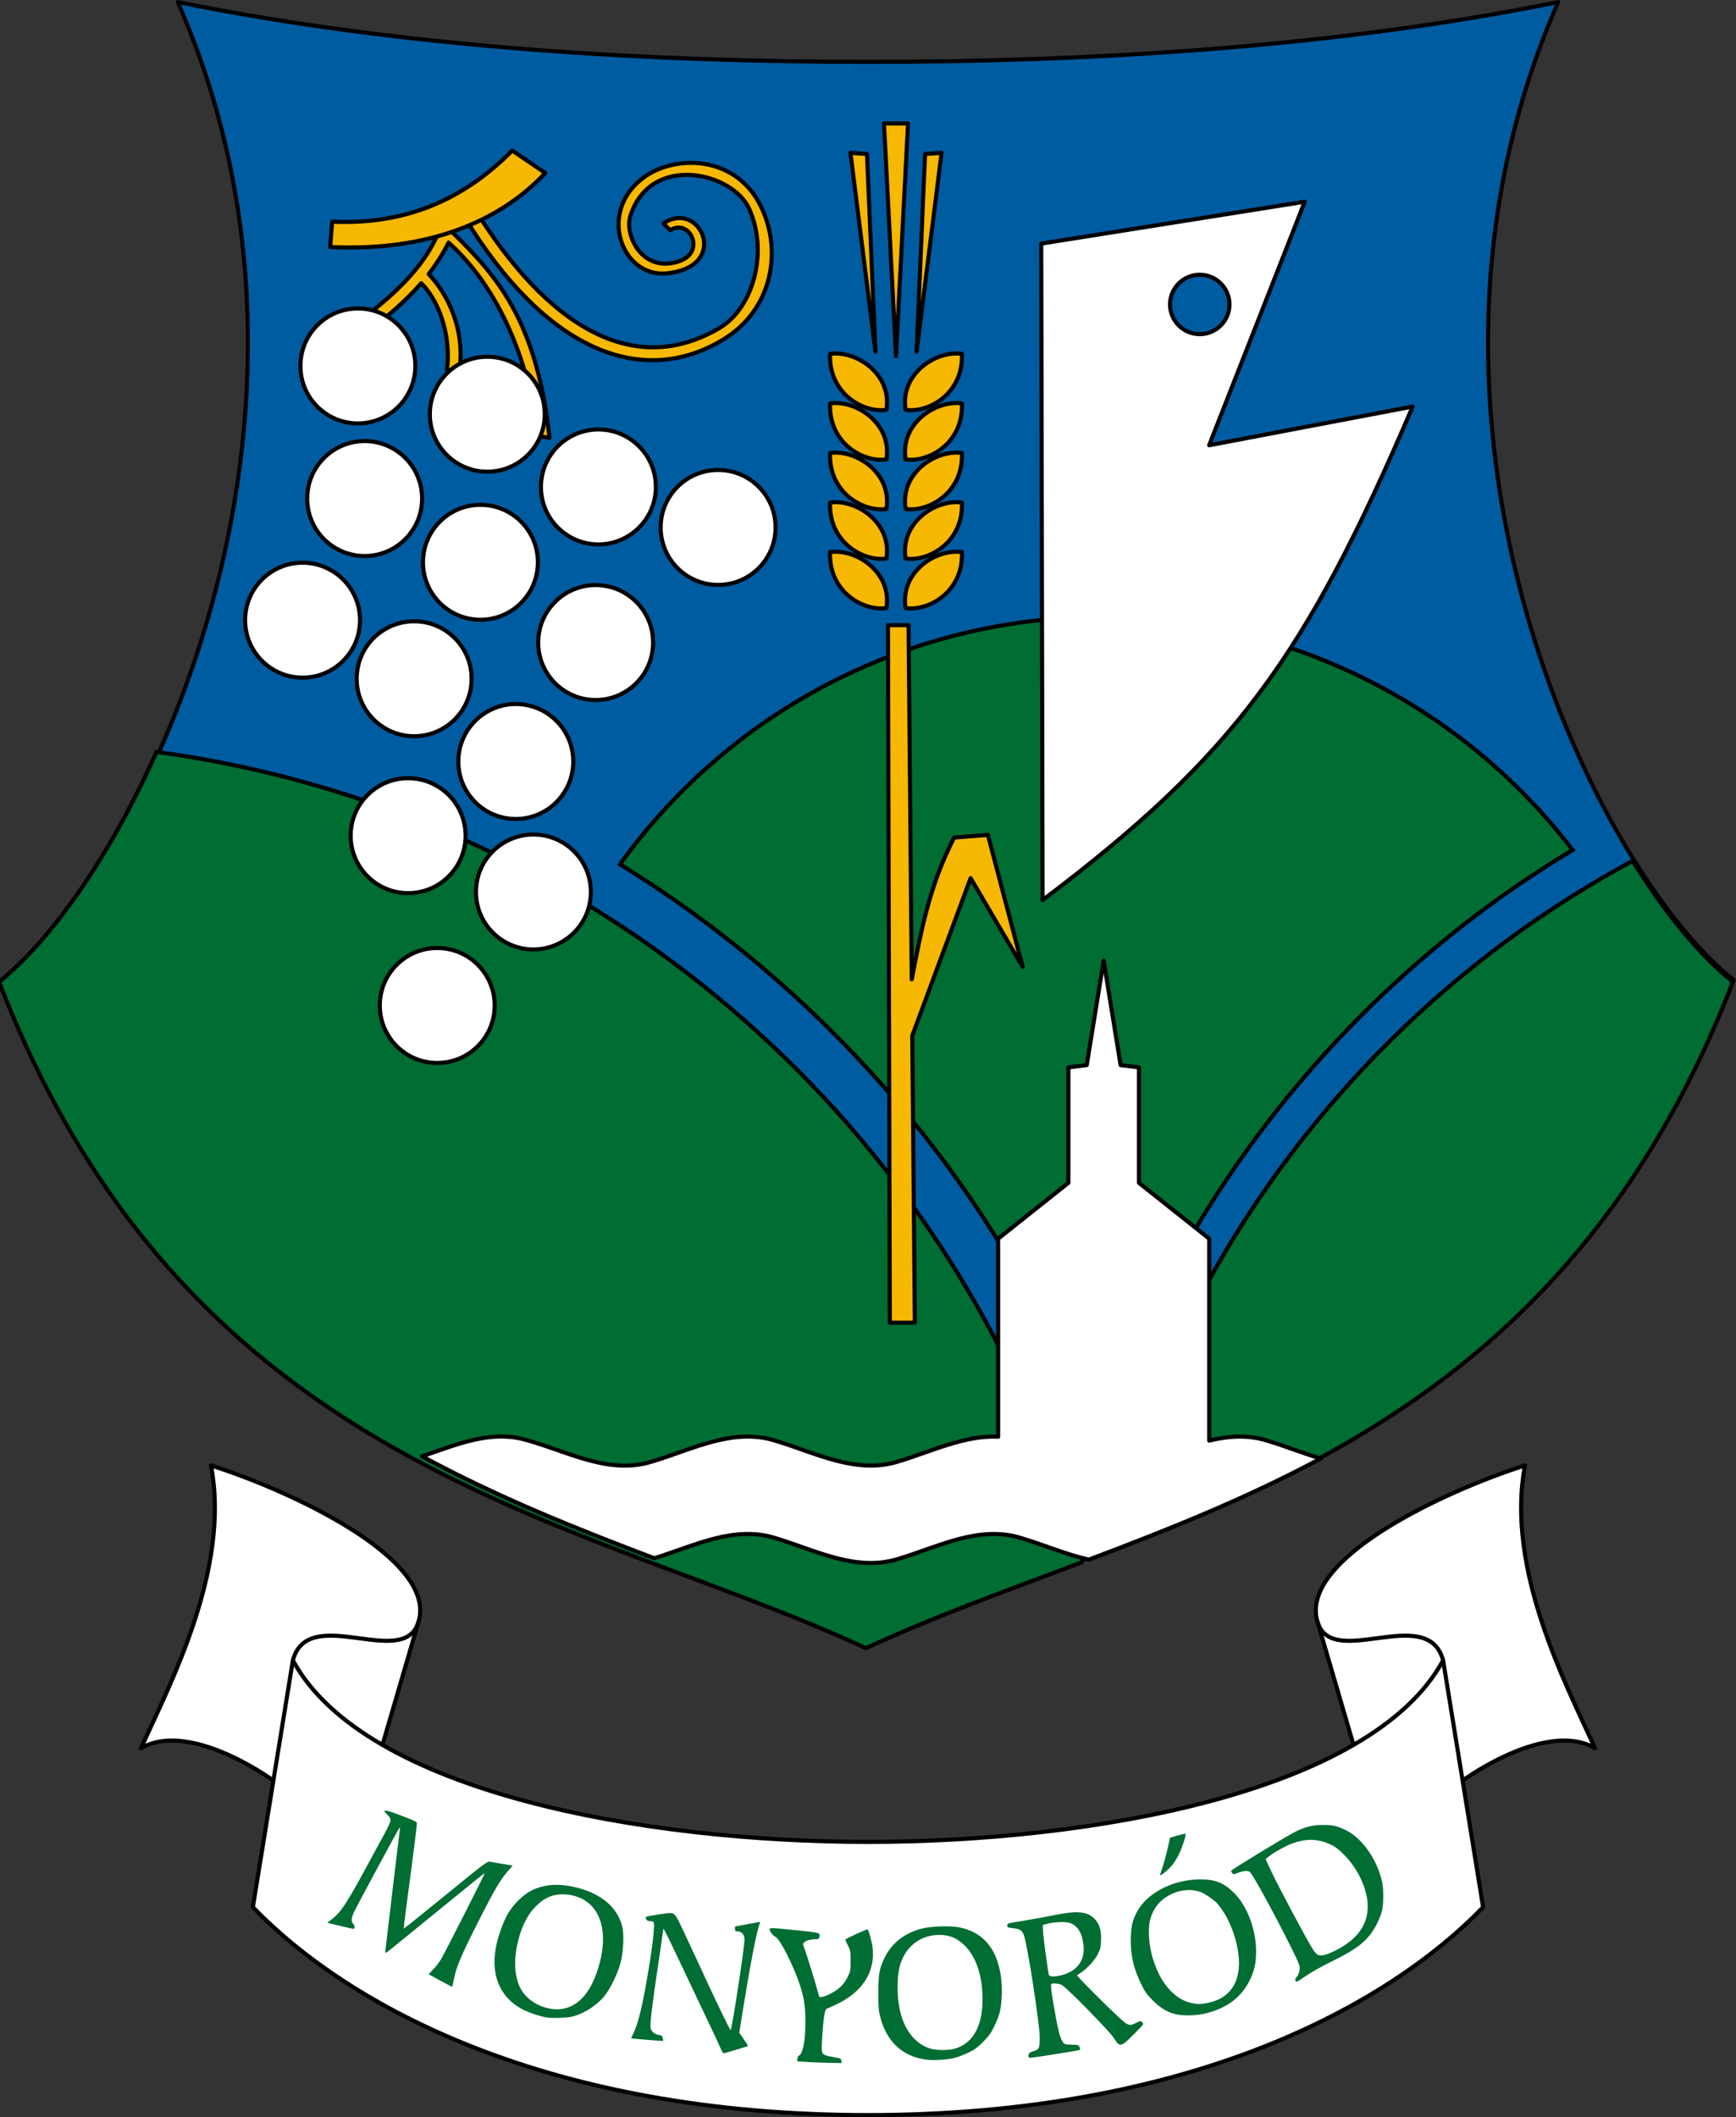
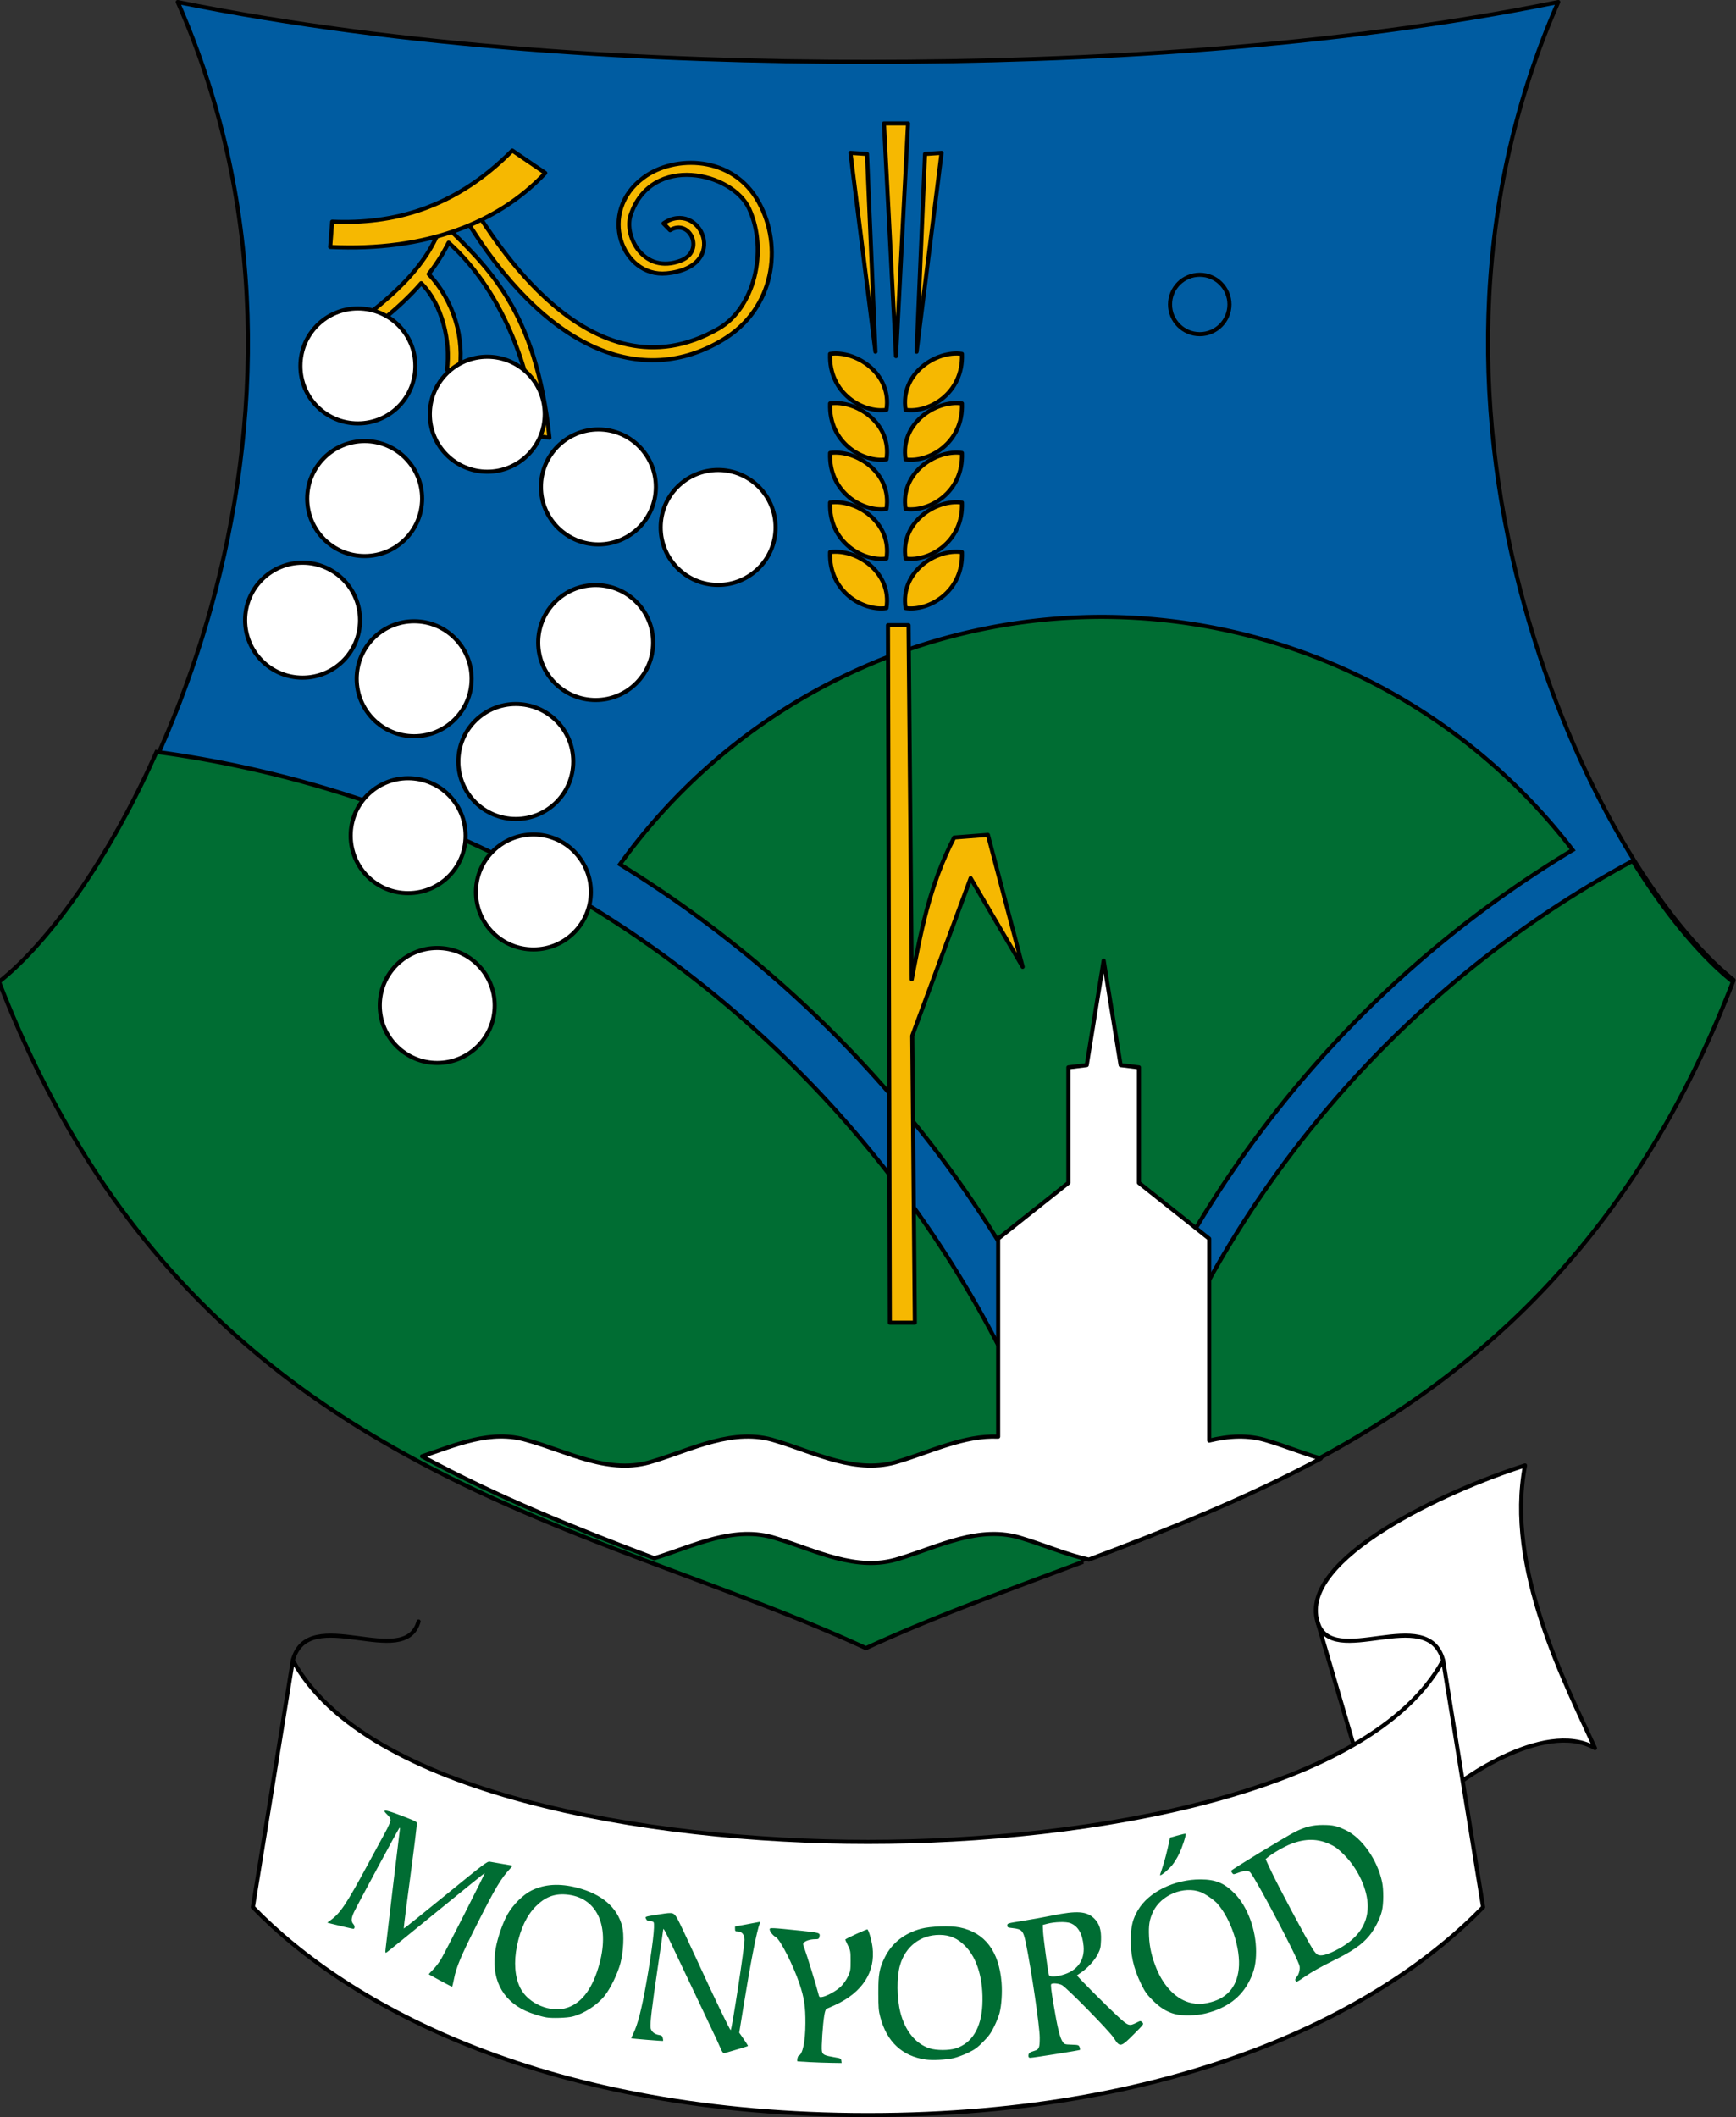
<svg xmlns="http://www.w3.org/2000/svg" xmlns:ns1="http://www.inkscape.org/namespaces/inkscape" xmlns:ns2="http://sodipodi.sourceforge.net/DTD/sodipodi-0.dtd" width="169.812mm" height="207.047mm" viewBox="0 0 169.812 207.047" version="1.1" id="svg60575" ns1:version="1.1.2 (76b9e6a115, 2022-02-25)" ns2:docname="HUN_Monyoród_COA.svg">
  <rect x="0" y="0" width="169.812" height="207.047" fill="#333333" stroke="none" />
  <ns2:namedview id="namedview60577" pagecolor="#ffffff" bordercolor="#666666" borderopacity="1.0" ns1:pageshadow="2" ns1:pageopacity="0.0" ns1:pagecheckerboard="0" ns1:document-units="mm" showgrid="false" showguides="true" ns1:guide-bbox="true" showborder="false" ns1:snap-bbox="true" ns1:bbox-paths="true" ns1:bbox-nodes="true" ns1:snap-bbox-edge-midpoints="true" ns1:snap-bbox-midpoints="true" ns1:object-paths="true" ns1:snap-intersection-paths="true" ns1:snap-smooth-nodes="true" ns1:snap-object-midpoints="true" ns1:snap-midpoints="true" ns1:snap-center="true" ns1:zoom="0.69664703" ns1:cx="532.26337" ns1:cy="472.37519" ns1:window-width="1875" ns1:window-height="1016" ns1:window-x="0" ns1:window-y="0" ns1:window-maximized="1" ns1:current-layer="layer2" ns1:snap-global="false" fit-margin-top="0" fit-margin-left="0" fit-margin-right="0" fit-margin-bottom="0" ns1:rotation="-1" />
  <defs id="defs60572" />
  <g ns1:groupmode="layer" id="layer2" ns1:label="RASZTER" transform="translate(527.727,-31.991)" />
  <g ns1:label="Layer 1" ns1:groupmode="layer" id="layer1" transform="translate(527.727,-31.991)">
    <path style="font-variation-settings:normal;opacity:1;fill:#005ca1;fill-opacity:1;stroke:#000000;stroke-width:0.4;stroke-linecap:round;stroke-linejoin:round;stroke-miterlimit:4;stroke-dasharray:none;stroke-dashoffset:0;stroke-opacity:1;stop-color:#000000;stop-opacity:1" d="m -527.488,127.828 c 13.718,-10.891 35.108,-54.854 17.146,-95.637 22.063,4.485 46.407,5.851 67.52,5.851 21.113,0 45.458,-1.367 67.52,-5.851 -17.962,40.783 3.428,84.746 17.146,95.637 -18.527,47.94 -56.799,52.153 -84.666,65.066 -27.867,-12.913 -66.14,-17.126 -84.666,-65.066 z" id="path942" ns2:nodetypes="ccccccc" ns1:transform-center-x="42.333195" ns1:transform-center-y="109.15558" />
    <path id="path932" style="font-variation-settings:normal;opacity:1;fill:#006d33;fill-opacity:1;fill-rule:evenodd;stroke:#000000;stroke-width:0.4;stroke-linecap:butt;stroke-linejoin:miter;stroke-miterlimit:4;stroke-dasharray:none;stroke-dashoffset:0;stroke-opacity:1;stop-color:#000000;stop-opacity:1" d="m -420.05,92.318 a 58.136,58.136 0 0 0 -47.033,24.203 113.768,113.768 0 0 1 46.733,56.506 107.266,107.266 0 0 1 46.457,-57.908 58.136,58.136 0 0 0 -46.156,-22.801 z" />
    <path id="circle1014" style="font-variation-settings:normal;opacity:1;fill:#006d33;fill-opacity:1;fill-rule:evenodd;stroke:#000000;stroke-width:1.512;stroke-linecap:butt;stroke-linejoin:miter;stroke-miterlimit:4;stroke-dasharray:none;stroke-dashoffset:0;stroke-opacity:1;stop-color:#000000;stop-opacity:1" d="m -738.064,345.688 c -17.75,39.904 -39.751,70.254 -58.131,84.846 70.022,181.192 214.674,197.116 319.998,245.922 24.994,-11.582 52.228,-21.335 80.129,-31.861 A 412.006,412.006 0 0 0 -738.064,345.688 Z" transform="matrix(0.265,0,0,0.265,-316.828,13.916)" />
    <path id="circle1018" style="font-variation-settings:normal;opacity:1;fill:#006d33;fill-opacity:1;fill-rule:evenodd;stroke:#000000;stroke-width:1.512;stroke-linecap:butt;stroke-linejoin:miter;stroke-miterlimit:4;stroke-dasharray:none;stroke-dashoffset:0;stroke-opacity:1;stop-color:#000000;stop-opacity:1" d="m -193.195,385.902 a 391.428,391.428 0 0 0 -195.221,255.791 c 87.475,-33.393 180.333,-76.899 232.219,-211.16 -11.55,-9.169 -24.535,-24.571 -36.998,-44.631 z" transform="matrix(0.265,0,0,0.265,-316.828,13.916)" />
    <path id="path7280" style="font-variation-settings:normal;opacity:1;fill:#ffffff;fill-opacity:1;stroke:#000000;stroke-width:0.4;stroke-linecap:round;stroke-linejoin:round;stroke-miterlimit:4;stroke-dasharray:none;stroke-dashoffset:0;stroke-opacity:1;stop-color:#000000;stop-opacity:1" d="m -419.768,125.932 -1.657,10.221 -1.795,0.222 v 11.293 l -6.871,5.461 v 19.363 c -3.322,-0.144 -6.551,1.459 -9.703,2.405 -4.147,1.338 -8.149,-0.827 -12.032,-1.992 -4.147,-1.338 -8.149,0.827 -12.032,1.992 -4.254,1.381 -8.317,-0.953 -12.315,-2.058 -3.554,-1.067 -6.922,0.453 -10.27,1.575 7.476,4.041 15.186,7.12 22.717,9.965 3.842,-1.174 7.799,-3.271 11.9,-1.948 3.884,1.165 7.885,3.329 12.032,1.992 3.884,-1.165 7.885,-3.329 12.032,-1.992 2.144,0.643 4.324,1.589 6.544,2.084 7.513,-2.833 15.209,-5.884 22.681,-9.885 -1.744,-0.515 -3.464,-1.215 -5.161,-1.724 -1.947,-0.628 -3.861,-0.48 -5.746,-0.03 v -19.745 l -6.871,-5.461 v -11.293 l -1.795,-0.222 z" />
    <g id="g51406" transform="translate(-174.625,-52.917)">
-       <path style="font-variation-settings:normal;opacity:1;fill:#ffffff;fill-opacity:1;stroke:#000000;stroke-width:0.4;stroke-linecap:round;stroke-linejoin:round;stroke-miterlimit:4;stroke-dasharray:none;stroke-dashoffset:0;stroke-opacity:1;stop-color:#000000;stop-opacity:1" d="m -316.186,257.245 4.03,-13.764 c 1.797,-6.139 -12.517,-12.788 -20.31,-15.259 1.937,10.04 -3.94,21.276 -6.843,27.645 5.057,-2.896 13.832,3.6 14.606,4.49" id="path31558" ns2:nodetypes="csccc" ns1:transform-center-x="57.459324" ns1:transform-center-y="40.328873" />
      <path style="font-variation-settings:normal;opacity:1;fill:none;fill-opacity:1;stroke:#000000;stroke-width:0.4;stroke-linecap:round;stroke-linejoin:round;stroke-miterlimit:4;stroke-dasharray:none;stroke-dashoffset:0;stroke-opacity:1;stop-color:#000000;stop-opacity:1" d="m -312.157,243.481 c -1.354,4.839 -10.789,-1.825 -12.297,3.803" id="path44937" ns2:nodetypes="cc" ns1:transform-center-x="50.10855" ns1:transform-center-y="41.421893" />
      <path style="font-variation-settings:normal;opacity:1;fill:#ffffff;fill-opacity:1;stroke:#000000;stroke-width:0.4;stroke-linecap:round;stroke-linejoin:round;stroke-miterlimit:4;stroke-dasharray:none;stroke-dashoffset:0;stroke-opacity:1;stop-color:#000000;stop-opacity:1" d="m -220.207,257.245 -4.03,-13.764 c -1.797,-6.139 12.517,-12.788 20.31,-15.259 -1.937,10.04 3.94,21.276 6.843,27.645 -5.057,-2.896 -13.832,3.6 -14.606,4.49" id="path45290" ns2:nodetypes="csccc" ns1:transform-center-x="-57.459327" ns1:transform-center-y="40.328873" />
      <path style="font-variation-settings:normal;opacity:1;fill:none;fill-opacity:1;stroke:#000000;stroke-width:0.4;stroke-linecap:round;stroke-linejoin:round;stroke-miterlimit:4;stroke-dasharray:none;stroke-dashoffset:0;stroke-opacity:1;stop-color:#000000;stop-opacity:1" d="m -224.237,243.481 c 1.354,4.839 10.789,-1.825 12.297,3.803" id="path45292" ns2:nodetypes="cc" ns1:transform-center-x="-50.108553" ns1:transform-center-y="41.421893" />
      <path style="font-variation-settings:normal;opacity:1;fill:#ffffff;fill-opacity:1;stroke:#000000;stroke-width:0.4;stroke-linecap:round;stroke-linejoin:round;stroke-miterlimit:4;stroke-dasharray:none;stroke-dashoffset:0;stroke-opacity:1;stop-color:#000000;stop-opacity:1" d="m -328.367,271.423 3.913,-24.139 c 7.011,12.929 34.497,17.756 56.257,17.756 21.76,0 49.246,-4.827 56.257,-17.756 l 3.913,24.139 c -9.448,9.766 -28.926,20.332 -60.17,20.332 -31.244,0 -50.722,-10.566 -60.17,-20.332 z" id="path31200" ns2:nodetypes="ccccccc" ns1:transform-center-x="30.085034" ns1:transform-center-y="65.558764" />
      <path style="fill:#006d33;fill-opacity:1;stroke-width:1;stroke-miterlimit:4;stroke-dasharray:none" d="m -273.92,286.576 c -0.629,-0.033 -1.153,-0.065 -1.164,-0.07 -0.084,-0.04 0.004,-0.509 0.101,-0.547 0.4,-0.153 0.657,-1.382 0.666,-3.188 0.008,-1.618 -0.122,-2.487 -0.576,-3.845 -0.609,-1.819 -1.899,-4.357 -2.328,-4.579 -0.275,-0.142 -0.593,-0.551 -0.593,-0.762 0,-0.165 0.165,-0.158 3.065,0.142 1.857,0.192 1.899,0.207 1.794,0.626 -0.044,0.176 -0.102,0.205 -0.403,0.205 -0.441,0 -0.878,0.123 -1.077,0.303 -0.148,0.134 -0.146,0.158 0.042,0.659 0.218,0.58 1.172,3.679 1.328,4.318 0.098,0.4 0.108,0.41 0.371,0.367 0.468,-0.076 1.385,-0.58 1.827,-1.004 0.265,-0.254 0.528,-0.625 0.697,-0.981 0.256,-0.541 0.271,-0.626 0.271,-1.549 0,-0.928 -0.013,-1.004 -0.27,-1.522 -0.149,-0.3 -0.263,-0.551 -0.254,-0.559 0.184,-0.155 2.132,-1.041 2.179,-0.991 0.139,0.144 0.414,1.121 0.491,1.749 0.3,2.413 -1.002,4.42 -3.661,5.644 -0.378,0.174 -0.748,0.337 -0.822,0.362 -0.09,0.031 -0.167,0.236 -0.233,0.626 -0.15,0.874 -0.303,3.162 -0.236,3.516 0.068,0.358 0.238,0.44 1.269,0.613 0.563,0.094 0.606,0.117 0.631,0.329 l 0.027,0.228 -1,-0.015 c -0.55,-0.008 -1.515,-0.042 -2.143,-0.075 z m 11.376,-0.249 c -2.299,-0.324 -3.816,-1.739 -4.45,-4.15 -0.164,-0.624 -0.19,-0.94 -0.193,-2.371 -0.004,-1.838 0.105,-2.426 0.644,-3.497 0.7,-1.39 1.909,-2.337 3.544,-2.778 0.916,-0.247 2.859,-0.313 3.768,-0.128 2.463,0.5 3.851,2.325 4.098,5.387 0.08,0.994 -0.003,2.24 -0.201,3.006 -0.072,0.279 -0.307,0.867 -0.523,1.306 -0.317,0.646 -0.523,0.931 -1.079,1.492 -0.577,0.583 -0.816,0.756 -1.492,1.079 -0.442,0.211 -1.073,0.444 -1.401,0.516 -0.759,0.167 -2.047,0.232 -2.717,0.138 z m 2.912,-1.089 c 1.594,-0.496 2.511,-1.982 2.621,-4.249 0.12,-2.463 -0.488,-4.561 -1.669,-5.758 -0.752,-0.762 -1.504,-1.091 -2.507,-1.096 -1.864,-0.009 -3.343,1.122 -3.877,2.965 -0.335,1.155 -0.318,3.234 0.038,4.625 0.462,1.806 1.494,3.069 2.867,3.508 0.653,0.209 1.864,0.211 2.528,0.004 z m 7.132,0.717 c 0,-0.251 0.113,-0.344 0.58,-0.483 0.462,-0.137 0.521,-0.282 0.521,-1.29 -3.3e-4,-1.071 -0.81,-6.599 -1.354,-9.242 -0.251,-1.222 -0.38,-1.367 -1.297,-1.468 -0.483,-0.053 -0.524,-0.074 -0.524,-0.264 0,-0.202 0.033,-0.211 1.439,-0.433 0.792,-0.125 2.144,-0.37 3.006,-0.545 2.379,-0.482 3.322,-0.414 4.05,0.291 0.518,0.503 0.715,1.124 0.676,2.13 -0.028,0.721 -0.064,0.877 -0.315,1.372 -0.302,0.596 -0.993,1.355 -1.617,1.776 -0.21,0.142 -0.398,0.272 -0.419,0.289 -0.051,0.042 2.835,2.941 3.994,4.012 1.023,0.946 1.117,0.979 1.807,0.629 0.415,-0.21 0.416,-0.21 0.584,-0.042 0.168,0.168 0.167,0.17 -0.844,1.184 -1.255,1.258 -1.352,1.276 -1.931,0.353 -0.417,-0.665 -4.669,-4.998 -5.094,-5.19 -0.35,-0.159 -0.857,-0.205 -1.033,-0.093 -0.073,0.047 -0.012,0.578 0.236,2.052 0.379,2.255 0.606,3.184 0.871,3.578 0.179,0.266 0.201,0.274 0.883,0.298 0.665,0.023 0.703,0.035 0.782,0.245 0.046,0.121 0.063,0.241 0.037,0.267 -0.051,0.051 -4.539,0.766 -4.848,0.773 -0.145,0.003 -0.191,-0.044 -0.191,-0.197 z m 3.257,-7.887 c 1.484,-0.387 2.26,-1.414 2.135,-2.829 -0.107,-1.215 -0.538,-1.967 -1.291,-2.255 -0.428,-0.164 -1.532,-0.132 -2.28,0.065 l -0.423,0.112 0.028,0.635 c 0.026,0.597 0.476,3.932 0.574,4.254 0.058,0.191 0.568,0.198 1.258,0.018 z m -33.363,7.184 c -0.122,-0.271 -0.289,-0.645 -0.372,-0.831 -0.083,-0.186 -0.731,-1.558 -1.441,-3.048 -0.71,-1.49 -1.822,-3.833 -2.472,-5.207 -1.143,-2.416 -1.339,-2.789 -1.339,-2.546 0,0.062 -0.227,1.641 -0.504,3.509 -0.597,4.02 -0.8,5.729 -0.728,6.113 0.065,0.344 0.386,0.612 0.817,0.681 0.27,0.043 0.33,0.091 0.376,0.301 0.03,0.137 0.042,0.262 0.026,0.276 -0.032,0.029 -3.061,-0.219 -3.104,-0.254 -0.015,-0.012 0.066,-0.206 0.179,-0.432 0.438,-0.874 0.821,-2.359 1.284,-4.976 0.589,-3.324 0.878,-5.746 0.712,-5.947 -0.052,-0.062 -0.217,-0.113 -0.367,-0.113 -0.206,0 -0.295,-0.05 -0.366,-0.206 -0.11,-0.241 -0.198,-0.212 1.42,-0.467 1.225,-0.193 1.282,-0.177 1.66,0.468 0.125,0.214 0.966,1.995 1.869,3.959 1.762,3.834 3.245,6.914 3.329,6.914 0.11,0 1.352,-8.097 1.354,-8.83 0.002,-0.496 -0.265,-0.822 -0.672,-0.822 -0.227,0 -0.258,-0.029 -0.258,-0.242 v -0.242 l 1.037,-0.189 c 0.57,-0.104 1.129,-0.21 1.242,-0.236 0.174,-0.04 0.195,-0.023 0.142,0.114 -0.303,0.776 -0.881,3.736 -1.615,8.266 l -0.394,2.432 0.444,0.636 c 0.244,0.35 0.428,0.651 0.408,0.67 -0.028,0.027 -1.227,0.391 -2.3,0.698 -0.113,0.032 -0.198,-0.072 -0.368,-0.45 z m -17.053,-3.048 c -0.549,-0.092 -1.472,-0.384 -2.04,-0.645 -2.352,-1.08 -3.405,-3.269 -2.92,-6.07 0.184,-1.062 0.688,-2.525 1.155,-3.353 0.537,-0.952 1.538,-1.947 2.366,-2.351 1.277,-0.623 2.719,-0.711 4.443,-0.27 2.412,0.617 3.938,1.925 4.415,3.786 0.203,0.792 0.124,2.474 -0.168,3.585 -0.272,1.034 -0.993,2.517 -1.57,3.228 -0.747,0.92 -2.013,1.729 -3.146,2.011 -0.519,0.129 -1.969,0.175 -2.535,0.08 z m 2.075,-0.958 c 1.445,-0.497 2.493,-1.946 3.131,-4.329 1.016,-3.796 -0.318,-6.513 -3.31,-6.739 -1.139,-0.086 -2.037,0.268 -2.918,1.153 -0.896,0.899 -1.505,2.178 -1.854,3.892 -0.318,1.56 -0.209,3 0.309,4.067 0.764,1.578 3.002,2.521 4.642,1.956 z m 59.403,0.628 c -0.792,-0.213 -1.448,-0.619 -2.17,-1.344 -0.567,-0.57 -0.75,-0.827 -1.116,-1.57 -0.773,-1.569 -1.086,-2.998 -1.021,-4.648 0.046,-1.155 0.21,-1.764 0.7,-2.602 1.04,-1.776 3.576,-3.019 6.134,-3.005 1.465,0.008 2.302,0.353 3.305,1.363 1.27,1.279 2.119,3.566 2.115,5.702 -0.002,1.136 -0.168,1.882 -0.625,2.808 -0.817,1.653 -2.206,2.703 -4.273,3.227 -0.934,0.237 -2.308,0.267 -3.05,0.068 z m 3.236,-1.092 c 1.8,-0.381 2.811,-1.49 3.012,-3.303 0.217,-1.953 -0.739,-4.879 -2.093,-6.408 -0.314,-0.354 -1.166,-0.943 -1.621,-1.12 -1.652,-0.642 -3.885,0.273 -4.659,1.91 -0.362,0.766 -0.453,1.319 -0.399,2.443 0.05,1.052 0.275,2.019 0.724,3.117 0.74,1.81 2.007,3.066 3.4,3.371 0.628,0.137 0.953,0.135 1.637,-0.01 z m -75.085,-2.173 c -0.605,-0.327 -1.112,-0.606 -1.126,-0.62 -0.014,-0.014 0.179,-0.23 0.429,-0.48 0.25,-0.25 0.608,-0.721 0.796,-1.047 0.456,-0.789 4.287,-8.343 4.249,-8.378 -0.016,-0.015 -2.144,1.703 -4.729,3.817 -2.584,2.114 -4.771,3.886 -4.859,3.937 -0.152,0.088 -0.157,0.066 -0.101,-0.446 0.12,-1.093 1.32,-11.133 1.37,-11.461 0.035,-0.232 0.024,-0.312 -0.036,-0.254 -0.1,0.097 -4.061,7.442 -4.429,8.213 -0.286,0.6 -0.306,0.937 -0.071,1.188 0.161,0.172 0.159,0.463 -0.004,0.463 -0.074,0 -1.705,-0.378 -2.227,-0.517 l -0.323,-0.086 0.323,-0.236 c 0.964,-0.703 1.547,-1.573 3.605,-5.385 0.629,-1.164 1.395,-2.574 1.703,-3.133 0.328,-0.595 0.56,-1.118 0.56,-1.262 9e-5,-0.177 -0.096,-0.337 -0.343,-0.572 -0.515,-0.49 -0.256,-0.497 1.002,-0.028 1.513,0.564 1.863,0.719 1.911,0.845 0.039,0.101 -0.192,1.954 -1.006,8.078 -0.163,1.229 -0.282,2.25 -0.264,2.268 0.018,0.018 1.857,-1.456 4.087,-3.276 3.692,-3.014 4.076,-3.305 4.308,-3.267 0.14,0.023 0.692,0.12 1.228,0.215 0.536,0.095 0.991,0.173 1.011,0.173 0.021,3e-4 -0.078,0.124 -0.219,0.276 -0.916,0.981 -1.437,1.855 -3.25,5.44 -1.57,3.105 -2.042,4.227 -2.258,5.367 -0.08,0.424 -0.166,0.769 -0.192,0.766 -0.025,-0.003 -0.541,-0.273 -1.146,-0.6 z m 83.637,-0.034 c -0.028,-0.073 0.026,-0.214 0.122,-0.318 0.217,-0.235 0.346,-0.702 0.293,-1.06 -0.092,-0.628 -4.231,-8.498 -4.828,-9.18 -0.175,-0.2 -0.579,-0.187 -1.165,0.037 -0.472,0.18 -0.487,0.181 -0.6,0.026 -0.064,-0.087 -0.116,-0.18 -0.116,-0.207 0,-0.098 5.342,-3.348 6.281,-3.822 0.946,-0.477 1.726,-0.671 2.692,-0.668 1.008,0.003 1.388,0.089 2.271,0.515 1.586,0.765 3.078,2.904 3.537,5.069 0.155,0.731 0.149,2.111 -0.012,2.796 -0.182,0.774 -0.706,1.807 -1.25,2.464 -0.731,0.882 -1.655,1.515 -3.613,2.477 -1.02,0.501 -2.072,1.09 -2.552,1.427 -0.449,0.316 -0.86,0.575 -0.913,0.575 -0.053,0 -0.119,-0.059 -0.147,-0.131 z m 3.911,-2.907 c 2.104,-1.046 3.165,-2.489 3.17,-4.311 0.004,-1.617 -0.919,-3.649 -2.288,-5.032 -0.574,-0.58 -0.865,-0.802 -1.359,-1.035 -1.231,-0.582 -2.444,-0.598 -3.858,-0.053 -0.647,0.25 -1.779,0.899 -2.253,1.293 l -0.234,0.195 0.463,1.002 c 0.684,1.482 3.524,6.816 4.168,7.828 0.157,0.246 0.37,0.484 0.474,0.528 0.335,0.142 0.843,0.019 1.717,-0.415 z m -17.148,-7.403 c 0,-0.015 0.108,-0.348 0.24,-0.741 0.214,-0.635 0.459,-1.582 0.667,-2.57 l 0.07,-0.331 0.742,-0.21 c 0.408,-0.116 0.759,-0.192 0.781,-0.171 0.081,0.081 -0.319,1.323 -0.636,1.975 -0.181,0.373 -0.484,0.863 -0.673,1.089 -0.442,0.529 -1.19,1.132 -1.19,0.959 z" id="path46912" />
    </g>
    <g id="g54468" transform="translate(-185.208)">
-       <path style="font-variation-settings:normal;opacity:1;fill:#ffffff;fill-opacity:1;stroke:#000000;stroke-width:0.4;stroke-linecap:round;stroke-linejoin:round;stroke-miterlimit:4;stroke-dasharray:none;stroke-dashoffset:0;stroke-opacity:1;stop-color:#000000;stop-opacity:1" d="m -214.892,51.719 -25.776,4.096 0.134,64.204 c 18.846,-14.228 25.715,-23.786 36.204,-48.27 l -19.914,3.788 z" id="path51441" ns2:nodetypes="cccccc" />
      <circle style="font-variation-settings:normal;opacity:1;fill:#005ca1;fill-opacity:1;fill-rule:evenodd;stroke:#000000;stroke-width:0.4;stroke-linecap:butt;stroke-linejoin:miter;stroke-miterlimit:4;stroke-dasharray:none;stroke-dashoffset:0;stroke-opacity:1;stop-color:#000000;stop-opacity:1" id="path51674" cx="-225.162" cy="61.766" r="2.906" />
    </g>
    <g id="g4378" transform="translate(-100.542)">
      <path style="font-variation-settings:normal;opacity:1;fill:#f6b801;fill-opacity:1;stroke:#000000;stroke-width:0.4;stroke-linecap:round;stroke-linejoin:round;stroke-miterlimit:4;stroke-dasharray:none;stroke-dashoffset:0;stroke-opacity:1;stop-color:#000000;stop-opacity:1" d="m -342.377,47.047 -1.618,-0.108 2.444,19.452 z" id="path959" ns1:transform-center-x="3.2348928" ns1:transform-center-y="16.128858" />
      <path style="font-variation-settings:normal;opacity:1;fill:#f6b801;fill-opacity:1;stroke:#000000;stroke-width:0.4;stroke-linecap:round;stroke-linejoin:round;stroke-miterlimit:4;stroke-dasharray:none;stroke-dashoffset:0;stroke-opacity:1;stop-color:#000000;stop-opacity:1" d="m -339.539,66.821 1.177,-22.757 h -2.354 l 1.177,22.757" id="path1041" ns1:transform-center-x="-0.58857229" ns1:transform-center-y="14.907031" ns2:nodetypes="cccc" />
      <path style="font-variation-settings:normal;opacity:1;fill:#f6b801;fill-opacity:1;stroke:#000000;stroke-width:0.4;stroke-linecap:round;stroke-linejoin:round;stroke-miterlimit:4;stroke-dasharray:none;stroke-dashoffset:0;stroke-opacity:1;stop-color:#000000;stop-opacity:1" d="m -336.7,47.047 1.618,-0.108 -2.444,19.452 z" id="path1043" ns1:transform-center-x="-3.2348973" ns1:transform-center-y="16.128858" ns2:nodetypes="cccc" />
      <path style="font-variation-settings:normal;opacity:1;fill:#f6b801;fill-opacity:1;stroke:#000000;stroke-width:0.4;stroke-linecap:round;stroke-linejoin:round;stroke-miterlimit:4;stroke-dasharray:none;stroke-dashoffset:0;stroke-opacity:1;stop-color:#000000;stop-opacity:1" d="m -345.989,66.599 c -0.151,3.915 3.301,5.807 5.513,5.474 0.565,-3.534 -2.993,-5.841 -5.513,-5.474 z" id="path1173" ns2:nodetypes="ccc" ns1:transform-center-x="3.6660096" ns1:transform-center-y="-26.059051" />
      <path style="font-variation-settings:normal;opacity:1;fill:#f6b801;fill-opacity:1;stroke:#000000;stroke-width:0.4;stroke-linecap:round;stroke-linejoin:round;stroke-miterlimit:4;stroke-dasharray:none;stroke-dashoffset:0;stroke-opacity:1;stop-color:#000000;stop-opacity:1" d="m -345.989,85.985 c -0.151,3.915 3.301,5.807 5.513,5.474 0.565,-3.534 -2.993,-5.841 -5.513,-5.474 z" id="path1654" ns2:nodetypes="ccc" ns1:transform-center-x="3.6660096" ns1:transform-center-y="-6.6733431" />
      <path style="font-variation-settings:normal;fill:#f6b801;fill-opacity:1;stroke:#000000;stroke-width:0.4;stroke-linecap:round;stroke-linejoin:round;stroke-miterlimit:4;stroke-dasharray:none;stroke-dashoffset:0;stroke-opacity:1;stop-color:#000000" d="m -345.988,81.139 c -0.152,3.915 3.301,5.807 5.513,5.474 0.565,-3.534 -2.993,-5.84 -5.513,-5.474 z" id="path1735" ns1:transform-center-x="3.6657112" ns1:transform-center-y="-11.519808" />
      <path style="font-variation-settings:normal;fill:#f6b801;fill-opacity:1;stroke:#000000;stroke-width:0.4;stroke-linecap:round;stroke-linejoin:round;stroke-miterlimit:4;stroke-dasharray:none;stroke-dashoffset:0;stroke-opacity:1;stop-color:#000000" d="m -345.988,76.292 c -0.152,3.915 3.301,5.807 5.513,5.474 0.565,-3.534 -2.993,-5.84 -5.513,-5.474 z" id="path1737" ns1:transform-center-x="3.6657112" ns1:transform-center-y="-16.366219" />
      <path style="font-variation-settings:normal;fill:#f6b801;fill-opacity:1;stroke:#000000;stroke-width:0.4;stroke-linecap:round;stroke-linejoin:round;stroke-miterlimit:4;stroke-dasharray:none;stroke-dashoffset:0;stroke-opacity:1;stop-color:#000000" d="m -345.988,71.446 c -0.152,3.915 3.301,5.807 5.513,5.474 0.565,-3.534 -2.993,-5.84 -5.513,-5.474 z" id="path1739" ns1:transform-center-x="3.6657112" ns1:transform-center-y="-21.212619" />
      <path style="font-variation-settings:normal;opacity:1;fill:#f6b801;fill-opacity:1;stroke:#000000;stroke-width:0.4;stroke-linecap:round;stroke-linejoin:round;stroke-miterlimit:4;stroke-dasharray:none;stroke-dashoffset:0;stroke-opacity:1;stop-color:#000000;stop-opacity:1" d="m -333.089,66.599 c 0.151,3.915 -3.301,5.807 -5.513,5.474 -0.565,-3.534 2.993,-5.841 5.513,-5.474 z" id="path1771" ns2:nodetypes="ccc" ns1:transform-center-x="-3.6660142" ns1:transform-center-y="-26.059051" />
      <path style="font-variation-settings:normal;opacity:1;fill:#f6b801;fill-opacity:1;stroke:#000000;stroke-width:0.4;stroke-linecap:round;stroke-linejoin:round;stroke-miterlimit:4;stroke-dasharray:none;stroke-dashoffset:0;stroke-opacity:1;stop-color:#000000;stop-opacity:1" d="m -333.089,85.985 c 0.151,3.915 -3.301,5.807 -5.513,5.474 -0.565,-3.534 2.993,-5.841 5.513,-5.474 z" id="path1773" ns2:nodetypes="ccc" ns1:transform-center-x="-3.6660142" ns1:transform-center-y="-6.6733431" />
      <path style="font-variation-settings:normal;fill:#f6b801;fill-opacity:1;stroke:#000000;stroke-width:0.4;stroke-linecap:round;stroke-linejoin:round;stroke-miterlimit:4;stroke-dasharray:none;stroke-dashoffset:0;stroke-opacity:1;stop-color:#000000" d="m -333.089,81.139 c 0.152,3.915 -3.301,5.807 -5.513,5.474 -0.565,-3.534 2.993,-5.84 5.513,-5.474 z" id="path1775" ns1:transform-center-x="-3.6657158" ns1:transform-center-y="-11.519808" />
      <path style="font-variation-settings:normal;fill:#f6b801;fill-opacity:1;stroke:#000000;stroke-width:0.4;stroke-linecap:round;stroke-linejoin:round;stroke-miterlimit:4;stroke-dasharray:none;stroke-dashoffset:0;stroke-opacity:1;stop-color:#000000" d="m -333.089,76.292 c 0.152,3.915 -3.301,5.807 -5.513,5.474 -0.565,-3.534 2.993,-5.84 5.513,-5.474 z" id="path1777" ns1:transform-center-x="-3.6657158" ns1:transform-center-y="-16.366219" />
      <path style="font-variation-settings:normal;fill:#f6b801;fill-opacity:1;stroke:#000000;stroke-width:0.4;stroke-linecap:round;stroke-linejoin:round;stroke-miterlimit:4;stroke-dasharray:none;stroke-dashoffset:0;stroke-opacity:1;stop-color:#000000" d="m -333.089,71.446 c 0.152,3.915 -3.301,5.807 -5.513,5.474 -0.565,-3.534 2.993,-5.84 5.513,-5.474 z" id="path1779" ns1:transform-center-x="-3.6657158" ns1:transform-center-y="-21.212619" />
      <path id="path1814" style="font-variation-settings:normal;opacity:1;fill:#f6b801;fill-opacity:1;stroke:#000000;stroke-width:0.4;stroke-linecap:round;stroke-linejoin:round;stroke-miterlimit:4;stroke-dasharray:none;stroke-dashoffset:0;stroke-opacity:1;stop-color:#000000;stop-opacity:1" d="m -340.325,93.133 0.181,68.215 h 2.449 l -0.254,-28.068 5.709,-15.411 5.089,8.676 -3.399,-12.903 -3.3,0.258 c -2.49,4.803 -3.291,9.462 -4.149,13.866 l -0.313,-34.634 z" />
    </g>
    <g id="g12026" transform="translate(-121.708)">
      <path id="path4888" style="font-variation-settings:normal;fill:#f6b801;fill-opacity:1;stroke:#000000;stroke-width:0.4;stroke-linecap:round;stroke-linejoin:round;stroke-miterlimit:4;stroke-dasharray:none;stroke-dashoffset:0;stroke-opacity:1;stop-color:#000000" d="m -362.763,53.745 c -1.427,4.364 -5.156,7.69 -10.569,11.381 l 0.921,1.115 c 2.658,-2.036 5.377,-3.999 7.593,-6.555 2.065,2.06 2.898,5.704 2.523,8.46 l 1.182,0.351 c 0.587,-3.427 -0.532,-7.107 -2.973,-9.705 0.726,-0.936 1.385,-1.952 1.95,-3.076 5.663,5.075 8.219,13.369 8.624,18.91 l 1.241,0.177 c -1.33,-12.473 -5.961,-16.641 -10.492,-21.058 z" />
      <path style="font-variation-settings:normal;fill:#f6b801;fill-opacity:1;stroke:#000000;stroke-width:0.4;stroke-linecap:round;stroke-linejoin:round;stroke-miterlimit:4;stroke-dasharray:none;stroke-dashoffset:0;stroke-opacity:1;stop-color:#000000" d="m -360.623,53.153 c 7.938,13.119 17.42,16.915 25.421,12.003 4.881,-2.997 5.81,-9.005 3.401,-13.386 -2.523,-4.588 -8.229,-4.648 -11.26,-2.417 -4.572,3.367 -2.116,9.795 2.241,9.372 6.366,-0.618 3.267,-7.322 -0.301,-4.884 l 0.648,0.664 c 1.919,-1.181 3.46,2.047 1.04,2.974 -3.612,1.384 -5.59,-2.387 -4.899,-4.451 2.032,-6.07 9.985,-4.184 11.597,-0.615 1.896,4.198 0.439,9.732 -2.986,11.709 -12.74,7.355 -22.416,-9.68 -23.652,-11.302" id="path5989" ns2:nodetypes="cssssccssssc" />
      <path style="font-variation-settings:normal;fill:#f6b801;fill-opacity:1;stroke:#000000;stroke-width:0.4;stroke-linecap:round;stroke-linejoin:round;stroke-miterlimit:4;stroke-dasharray:none;stroke-dashoffset:0;stroke-opacity:1;stop-color:#000000" d="m -373.527,53.671 -0.194,2.473 c 9.349,0.463 16.496,-2.368 21.042,-7.234 l -3.231,-2.198 c -5.651,5.722 -11.762,7.214 -17.617,6.96 z" id="path4450" ns2:nodetypes="ccccc" />
      <circle style="font-variation-settings:normal;opacity:1;fill:#ffffff;fill-opacity:1;fill-rule:evenodd;stroke:#000000;stroke-width:0.4;stroke-linecap:butt;stroke-linejoin:miter;stroke-miterlimit:4;stroke-dasharray:none;stroke-dashoffset:0;stroke-opacity:1;stop-color:#000000;stop-opacity:1" id="path9775" cx="-371.012" cy="67.779" r="5.621" />
      <circle style="font-variation-settings:normal;opacity:1;fill:#ffffff;fill-opacity:1;fill-rule:evenodd;stroke:#000000;stroke-width:0.4;stroke-linecap:butt;stroke-linejoin:miter;stroke-miterlimit:4;stroke-dasharray:none;stroke-dashoffset:0;stroke-opacity:1;stop-color:#000000;stop-opacity:1" id="circle9857" cx="-358.353" cy="72.501" r="5.621" />
      <circle style="font-variation-settings:normal;opacity:1;fill:#ffffff;fill-opacity:1;fill-rule:evenodd;stroke:#000000;stroke-width:0.4;stroke-linecap:butt;stroke-linejoin:miter;stroke-miterlimit:4;stroke-dasharray:none;stroke-dashoffset:0;stroke-opacity:1;stop-color:#000000;stop-opacity:1" id="circle9859" cx="-347.484" cy="79.611" r="5.621" />
      <circle style="font-variation-settings:normal;opacity:1;fill:#ffffff;fill-opacity:1;fill-rule:evenodd;stroke:#000000;stroke-width:0.4;stroke-linecap:butt;stroke-linejoin:miter;stroke-miterlimit:4;stroke-dasharray:none;stroke-dashoffset:0;stroke-opacity:1;stop-color:#000000;stop-opacity:1" id="circle9861" cx="-335.774" cy="83.573" r="5.621" />
      <circle style="font-variation-settings:normal;opacity:1;fill:#ffffff;fill-opacity:1;fill-rule:evenodd;stroke:#000000;stroke-width:0.4;stroke-linecap:butt;stroke-linejoin:miter;stroke-miterlimit:4;stroke-dasharray:none;stroke-dashoffset:0;stroke-opacity:1;stop-color:#000000;stop-opacity:1" id="circle9863" cx="-370.349" cy="80.748" r="5.621" />
-       <circle style="font-variation-settings:normal;opacity:1;fill:#ffffff;fill-opacity:1;fill-rule:evenodd;stroke:#000000;stroke-width:0.4;stroke-linecap:butt;stroke-linejoin:miter;stroke-miterlimit:4;stroke-dasharray:none;stroke-dashoffset:0;stroke-opacity:1;stop-color:#000000;stop-opacity:1" id="circle9865" cx="-359.024" cy="86.982" r="5.621" />
      <circle style="font-variation-settings:normal;opacity:1;fill:#ffffff;fill-opacity:1;fill-rule:evenodd;stroke:#000000;stroke-width:0.4;stroke-linecap:butt;stroke-linejoin:miter;stroke-miterlimit:4;stroke-dasharray:none;stroke-dashoffset:0;stroke-opacity:1;stop-color:#000000;stop-opacity:1" id="circle9867" cx="-347.753" cy="94.83" r="5.621" />
      <circle style="font-variation-settings:normal;opacity:1;fill:#ffffff;fill-opacity:1;fill-rule:evenodd;stroke:#000000;stroke-width:0.4;stroke-linecap:butt;stroke-linejoin:miter;stroke-miterlimit:4;stroke-dasharray:none;stroke-dashoffset:0;stroke-opacity:1;stop-color:#000000;stop-opacity:1" id="circle9869" cx="-376.422" cy="92.642" r="5.621" />
      <circle style="font-variation-settings:normal;opacity:1;fill:#ffffff;fill-opacity:1;fill-rule:evenodd;stroke:#000000;stroke-width:0.4;stroke-linecap:butt;stroke-linejoin:miter;stroke-miterlimit:4;stroke-dasharray:none;stroke-dashoffset:0;stroke-opacity:1;stop-color:#000000;stop-opacity:1" id="circle9871" cx="-365.508" cy="98.371" r="5.621" />
      <circle style="font-variation-settings:normal;opacity:1;fill:#ffffff;fill-opacity:1;fill-rule:evenodd;stroke:#000000;stroke-width:0.4;stroke-linecap:butt;stroke-linejoin:miter;stroke-miterlimit:4;stroke-dasharray:none;stroke-dashoffset:0;stroke-opacity:1;stop-color:#000000;stop-opacity:1" id="circle9873" cx="-355.564" cy="106.464" r="5.621" />
      <circle style="font-variation-settings:normal;opacity:1;fill:#ffffff;fill-opacity:1;fill-rule:evenodd;stroke:#000000;stroke-width:0.4;stroke-linecap:butt;stroke-linejoin:miter;stroke-miterlimit:4;stroke-dasharray:none;stroke-dashoffset:0;stroke-opacity:1;stop-color:#000000;stop-opacity:1" id="circle9875" cx="-366.097" cy="113.717" r="5.621" />
      <circle style="font-variation-settings:normal;opacity:1;fill:#ffffff;fill-opacity:1;fill-rule:evenodd;stroke:#000000;stroke-width:0.4;stroke-linecap:butt;stroke-linejoin:miter;stroke-miterlimit:4;stroke-dasharray:none;stroke-dashoffset:0;stroke-opacity:1;stop-color:#000000;stop-opacity:1" id="circle9877" cx="-353.842" cy="119.223" r="5.621" />
      <circle style="font-variation-settings:normal;opacity:1;fill:#ffffff;fill-opacity:1;fill-rule:evenodd;stroke:#000000;stroke-width:0.4;stroke-linecap:butt;stroke-linejoin:miter;stroke-miterlimit:4;stroke-dasharray:none;stroke-dashoffset:0;stroke-opacity:1;stop-color:#000000;stop-opacity:1" id="circle9879" cx="-363.249" cy="130.323" r="5.621" />
    </g>
  </g>
</svg>